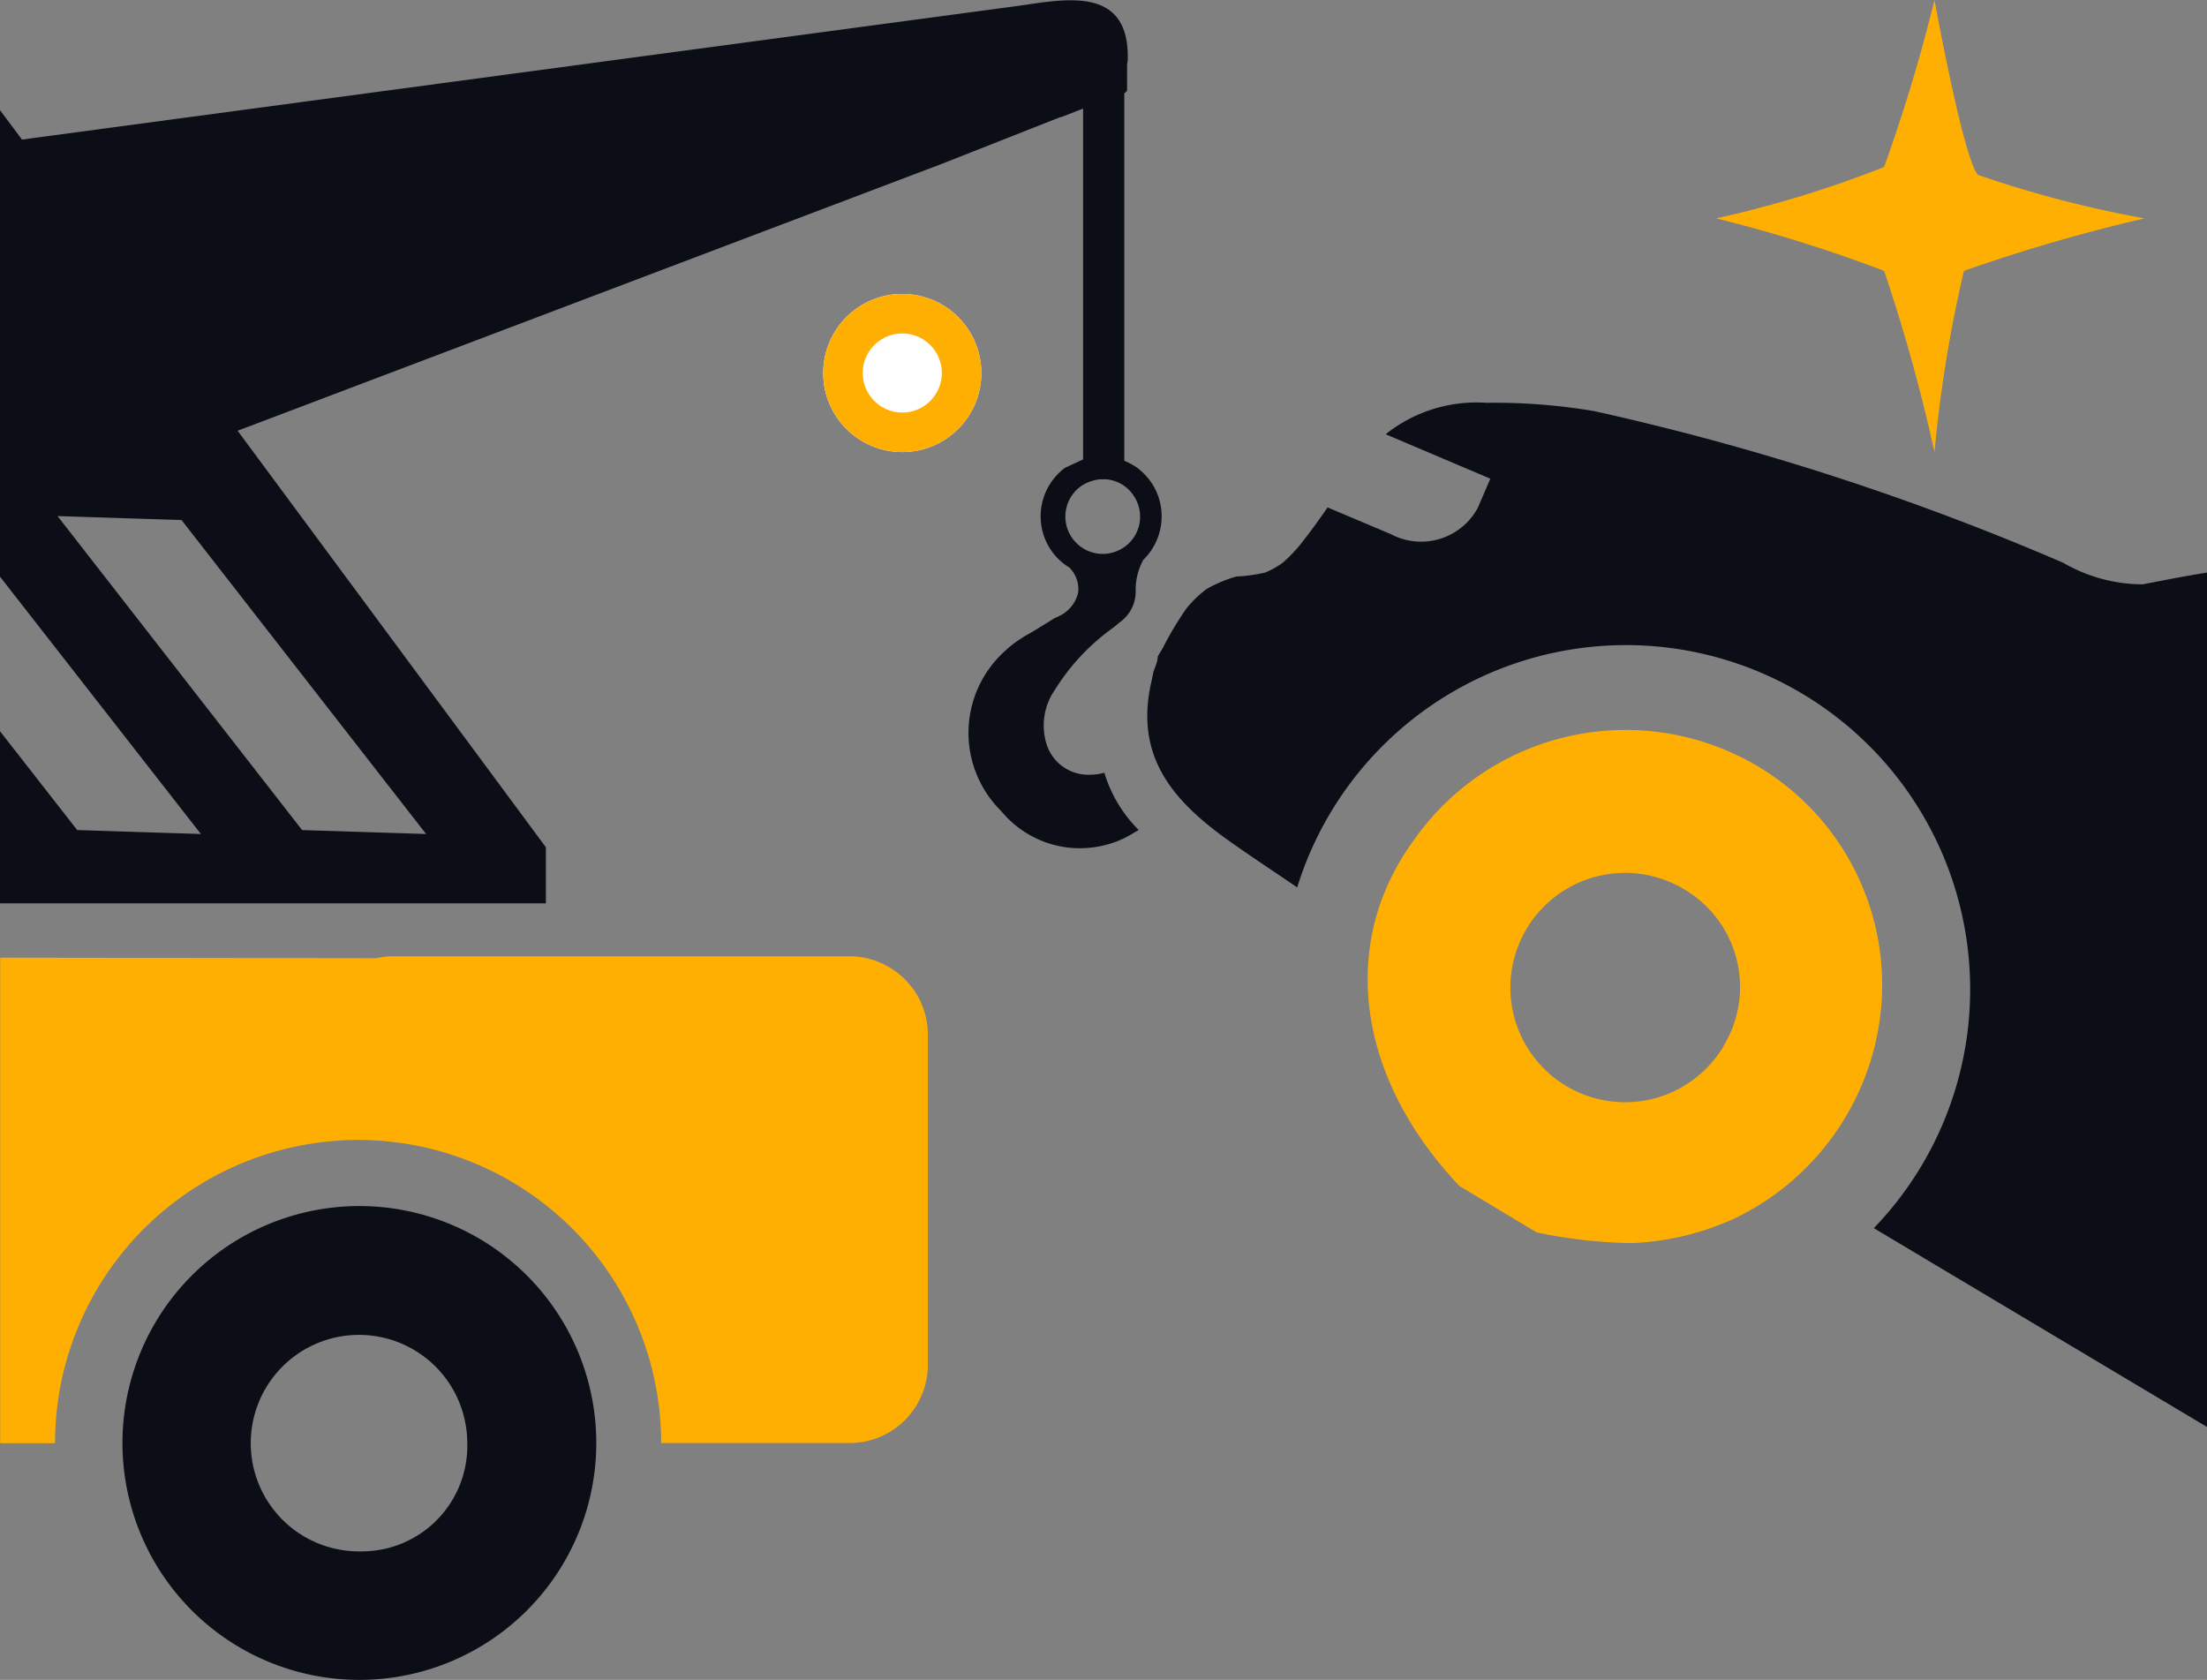
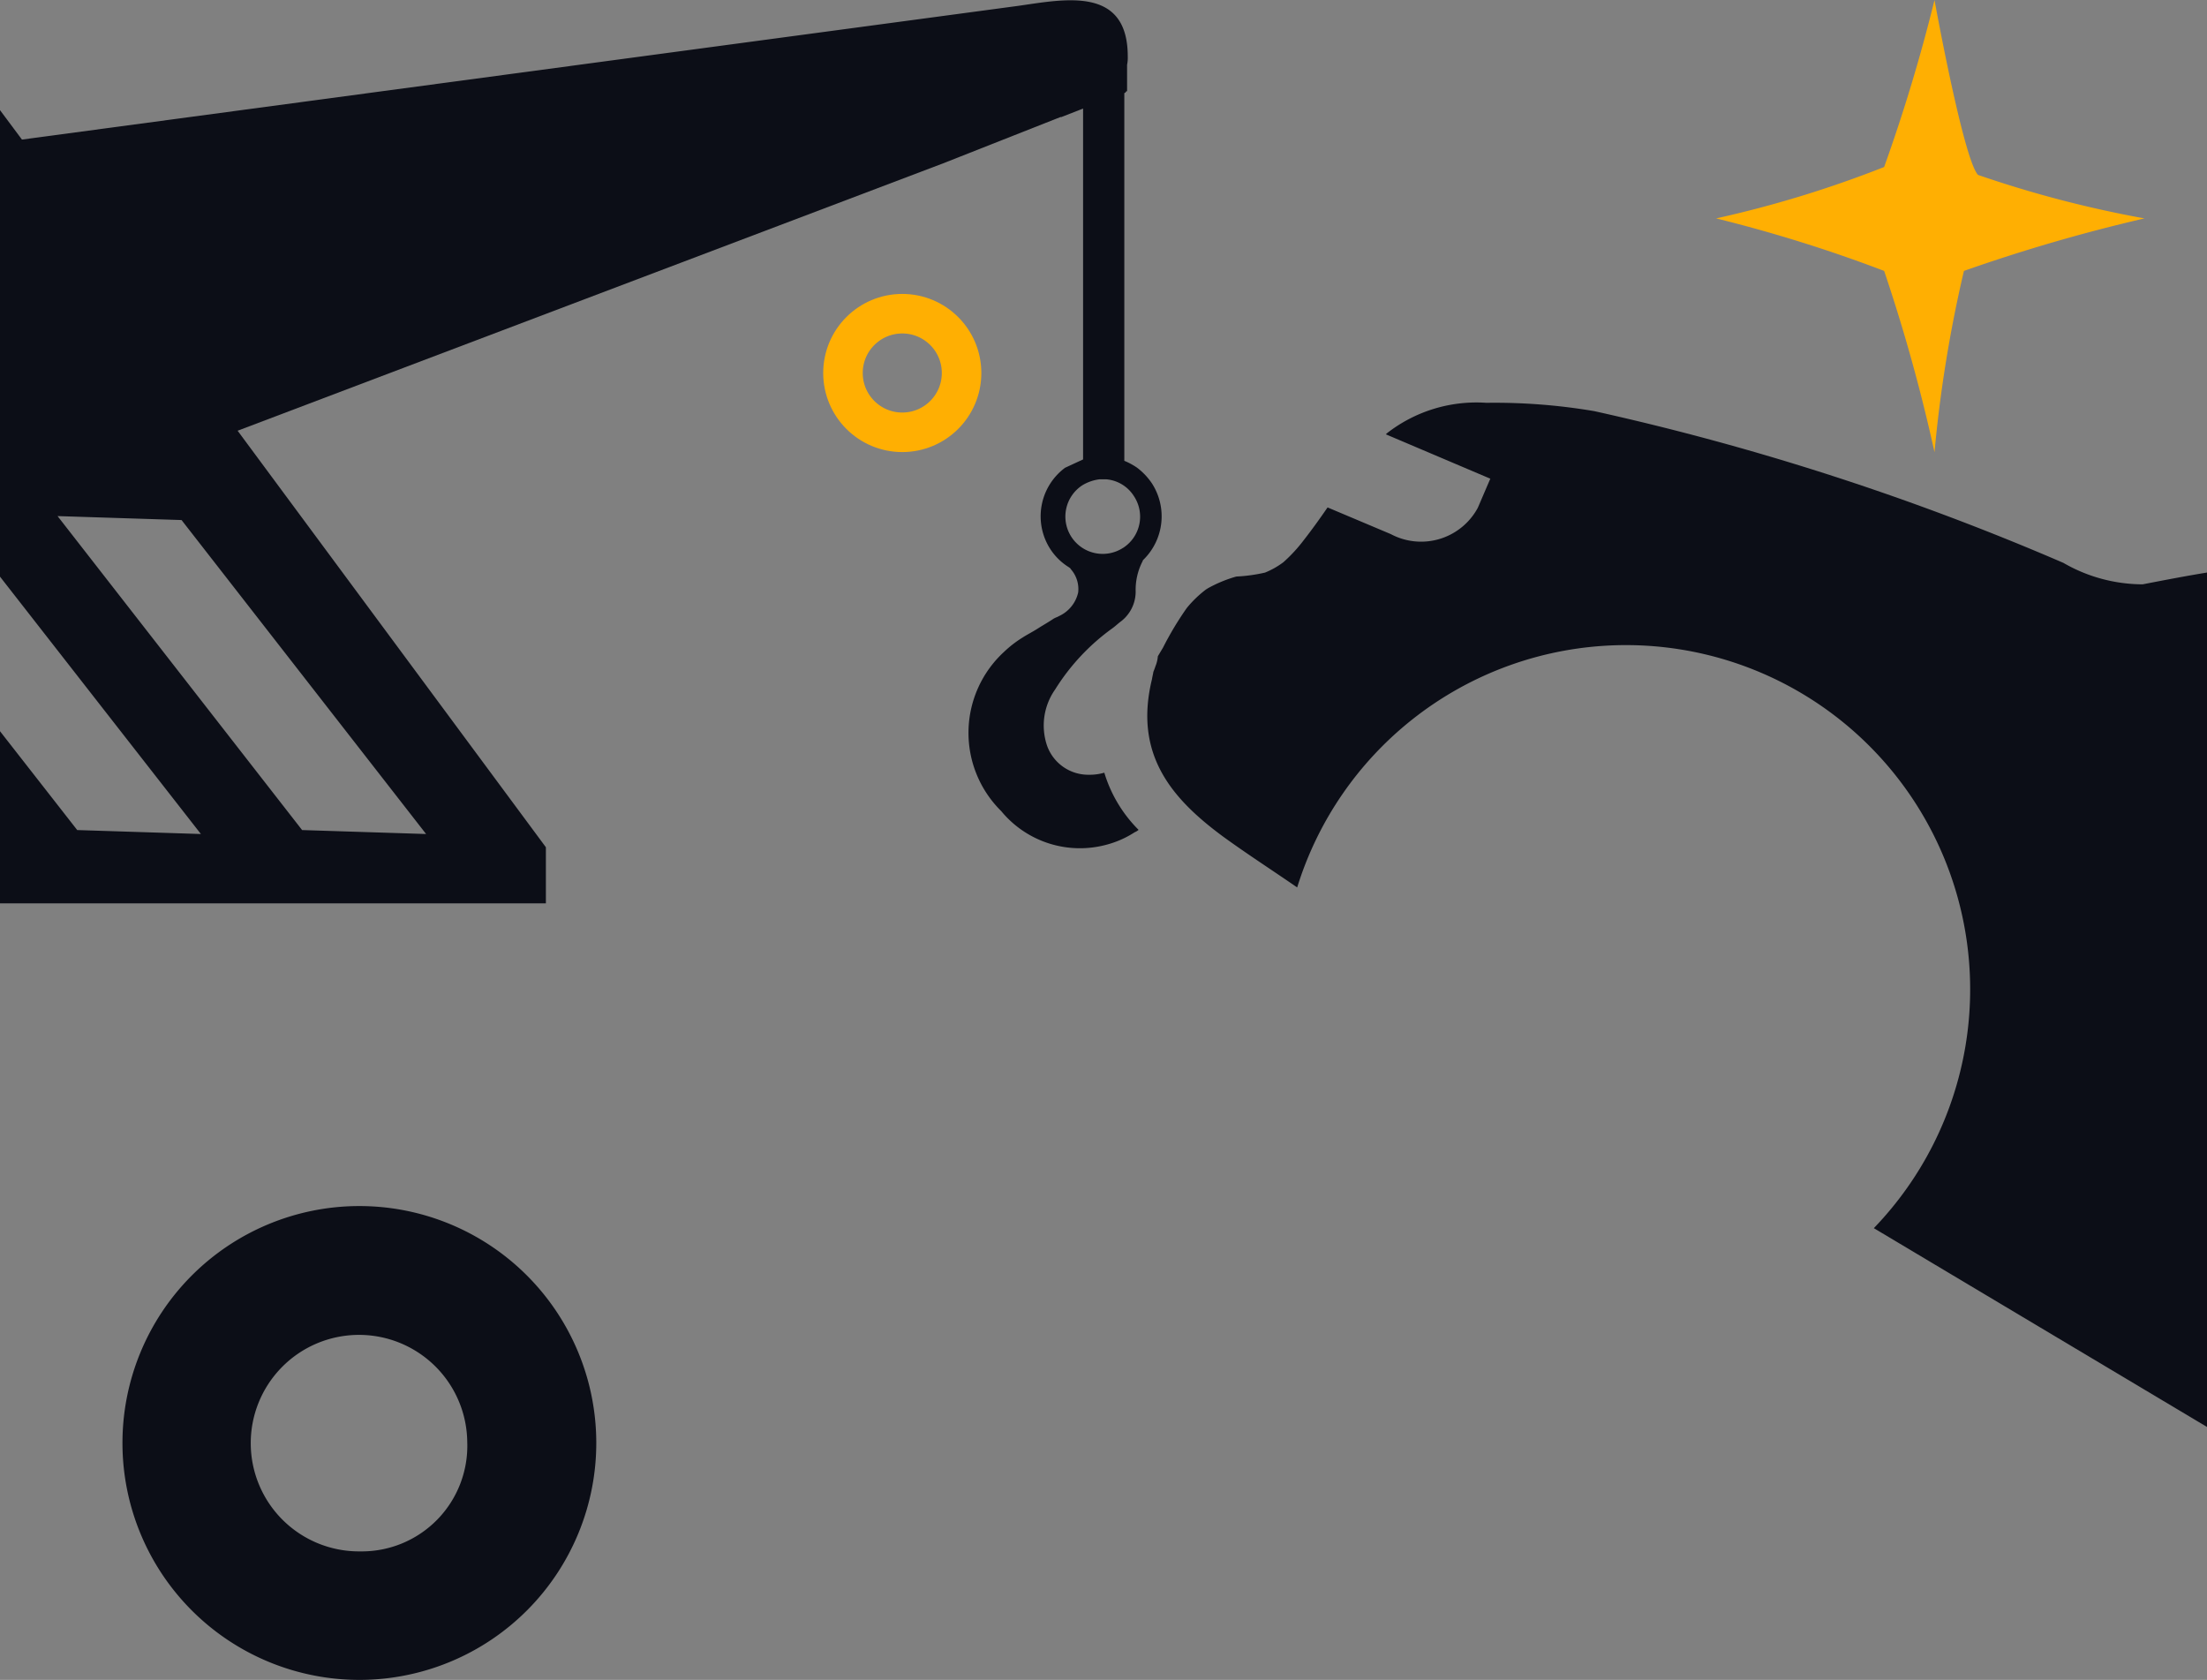
<svg xmlns="http://www.w3.org/2000/svg" width="55.821" height="42.488" viewBox="0 0 55.821 42.488">
  <rect x="0" y="0" width="55.821" height="42.488" fill="#808080" stroke="none" />
  <g id="Group_13854" data-name="Group 13854" transform="translate(-39.179 -634.144)">
    <g id="Group_13842" data-name="Group 13842" transform="translate(38.047 625.638)">
      <path id="Path_4023" data-name="Path 4023" d="M10.517,42.241a5.992,5.992,0,1,0,.061,11.984,5.992,5.992,0,0,0-.061-11.984Zm.052,8.734a2.738,2.738,0,1,1,2.707-2.768A2.67,2.67,0,0,1,10.57,50.975Z" transform="translate(-0.326 -3.231)" fill="#0c0e17" />
-       <path id="Path_4024" data-name="Path 4024" d="M24.6,37.234v8.357a1.92,1.92,0,0,1-.037.375,1.979,1.979,0,0,1-1.942,1.6H17.855A7.666,7.666,0,0,0,10.191,39.9,7.469,7.469,0,0,0,9.1,39.98a7.668,7.668,0,0,0-6.576,7.59H1.136V35.29l9.511.013a2,2,0,0,1,.434-.048H22.617a1.923,1.923,0,0,1,.831.185A1.974,1.974,0,0,1,24.6,37.234Z" transform="translate(0 -2.562)" fill="#ffaf02" />
      <path id="Path_4027" data-name="Path 4027" d="M30.27,20.736a1.65,1.65,0,0,0-.377-.4,1.683,1.683,0,0,0-.324-.175v-9.3l.035-.017v-.017l.035-.017v-.666a.873.873,0,0,0,.017-.211c0-1.787-1.594-1.446-2.769-1.279l-25.2,3.382-.561-.753v11.8L6.213,29.6l-3.128-.1L1.132,27v4.354H14.939V29.935L7.142,19.4l17.845-6.763,1.244-.491,1.734-.684v.009l.561-.219v8.874l-.456.211a1.529,1.529,0,0,0-.377,2.05,1.5,1.5,0,0,0,.473.465l.035.026.017.026a.757.757,0,0,1,.184.587.867.867,0,0,1-.491.6.335.335,0,0,1-.079.035.064.064,0,0,1-.035.017l-.026.017c-.131.088-.271.166-.394.245s-.263.149-.385.228a2.838,2.838,0,0,0-.464.359,2.781,2.781,0,0,0-.071,4.03,2.578,2.578,0,0,0,2.689.841,2.451,2.451,0,0,0,.684-.307.367.367,0,0,0,.1-.061,3.45,3.45,0,0,1-.867-1.446,1.314,1.314,0,0,1-.385.052,1.106,1.106,0,0,1-1.06-.727,1.585,1.585,0,0,1,.2-1.428A5.475,5.475,0,0,1,29.263,24.4c.061-.043.123-.1.193-.157a.95.95,0,0,0,.4-.771,1.578,1.578,0,0,1,.175-.771l.009-.026.017-.017A1.537,1.537,0,0,0,30.27,20.736ZM11.909,29.6l-3.136-.1L2.588,21.559l3.136.1Zm17.626-7.236a.944.944,0,1,1-1.025-1.586,1.1,1.1,0,0,1,.43-.149h.175a.919.919,0,0,1,.7.43A.939.939,0,0,1,29.535,22.365Z" transform="translate(0 0)" fill="#0c0e17" />
    </g>
-     <path id="Path_4028" data-name="Path 4028" d="M48.9,29.647a6.538,6.538,0,0,0-8.358,2.085c-1.874,2.575-1.454,5.957,1.166,8.726l1.953,1.174a12.5,12.5,0,0,0,2.409.271,6.9,6.9,0,0,0,2.575-.613,6.574,6.574,0,0,0,3.443-3.933A6.434,6.434,0,0,0,48.9,29.647Zm-.508,7.272a2.9,2.9,0,1,1-1.007-3.969A2.866,2.866,0,0,1,48.388,36.918Z" transform="translate(34.383 623.682)" fill="#ffaf02" />
    <path id="Path_4029" data-name="Path 4029" d="M58.4,24.364a4.022,4.022,0,0,1-2.006-.543,65.921,65.921,0,0,0-11.862-3.837,15.072,15.072,0,0,0-2.733-.211,3.678,3.678,0,0,0-2.515.771l-.026.026L41.9,21.692l-.316.736a1.629,1.629,0,0,1-2.2.666l-1.6-.675c-.193.28-.394.561-.6.824a3.85,3.85,0,0,1-.517.561,2.046,2.046,0,0,1-.465.263,4.121,4.121,0,0,1-.727.1,3.338,3.338,0,0,0-.736.307c0,.009-.017.009-.026.017a2.833,2.833,0,0,0-.491.473,8.1,8.1,0,0,0-.6,1l-.131.219a.83.83,0,0,1-.061.254c-.017.052-.035.1-.052.14-.009.061-.026.123-.035.184-.464,1.9.491,3.014,1.779,3.969.613.447,1.252.858,1.893,1.3A8.706,8.706,0,1,1,51.6,40.648l8.427,5.028V24.066C59.485,24.154,58.943,24.259,58.4,24.364Z" transform="translate(34.973 624.559)" fill="#0c0e17" />
    <g id="Ellipse_2192" data-name="Ellipse 2192" transform="translate(60 641.578)" fill="#fff" stroke="#ffaf02" stroke-width="1">
-       <circle cx="2" cy="2" r="2" stroke="none" />
      <circle cx="2" cy="2" r="1.5" fill="none" />
    </g>
-     <path id="Path_4030" data-name="Path 4030" d="M-7707.144-17526a43.2,43.2,0,0,1-1.274,4.223,28.246,28.246,0,0,1-4.249,1.3,36.5,36.5,0,0,1,4.249,1.328,43.511,43.511,0,0,1,1.274,4.586,33.356,33.356,0,0,1,.744-4.586,42.932,42.932,0,0,1,4.566-1.328,28.514,28.514,0,0,1-4.209-1.1C-7706.413-17521.969-7707.144-17526-7707.144-17526Z" transform="translate(7795.252 18160.145)" fill="#ffaf02" />
+     <path id="Path_4030" data-name="Path 4030" d="M-7707.144-17526a43.2,43.2,0,0,1-1.274,4.223,28.246,28.246,0,0,1-4.249,1.3,36.5,36.5,0,0,1,4.249,1.328,43.511,43.511,0,0,1,1.274,4.586,33.356,33.356,0,0,1,.744-4.586,42.932,42.932,0,0,1,4.566-1.328,28.514,28.514,0,0,1-4.209-1.1C-7706.413-17521.969-7707.144-17526-7707.144-17526" transform="translate(7795.252 18160.145)" fill="#ffaf02" />
  </g>
</svg>